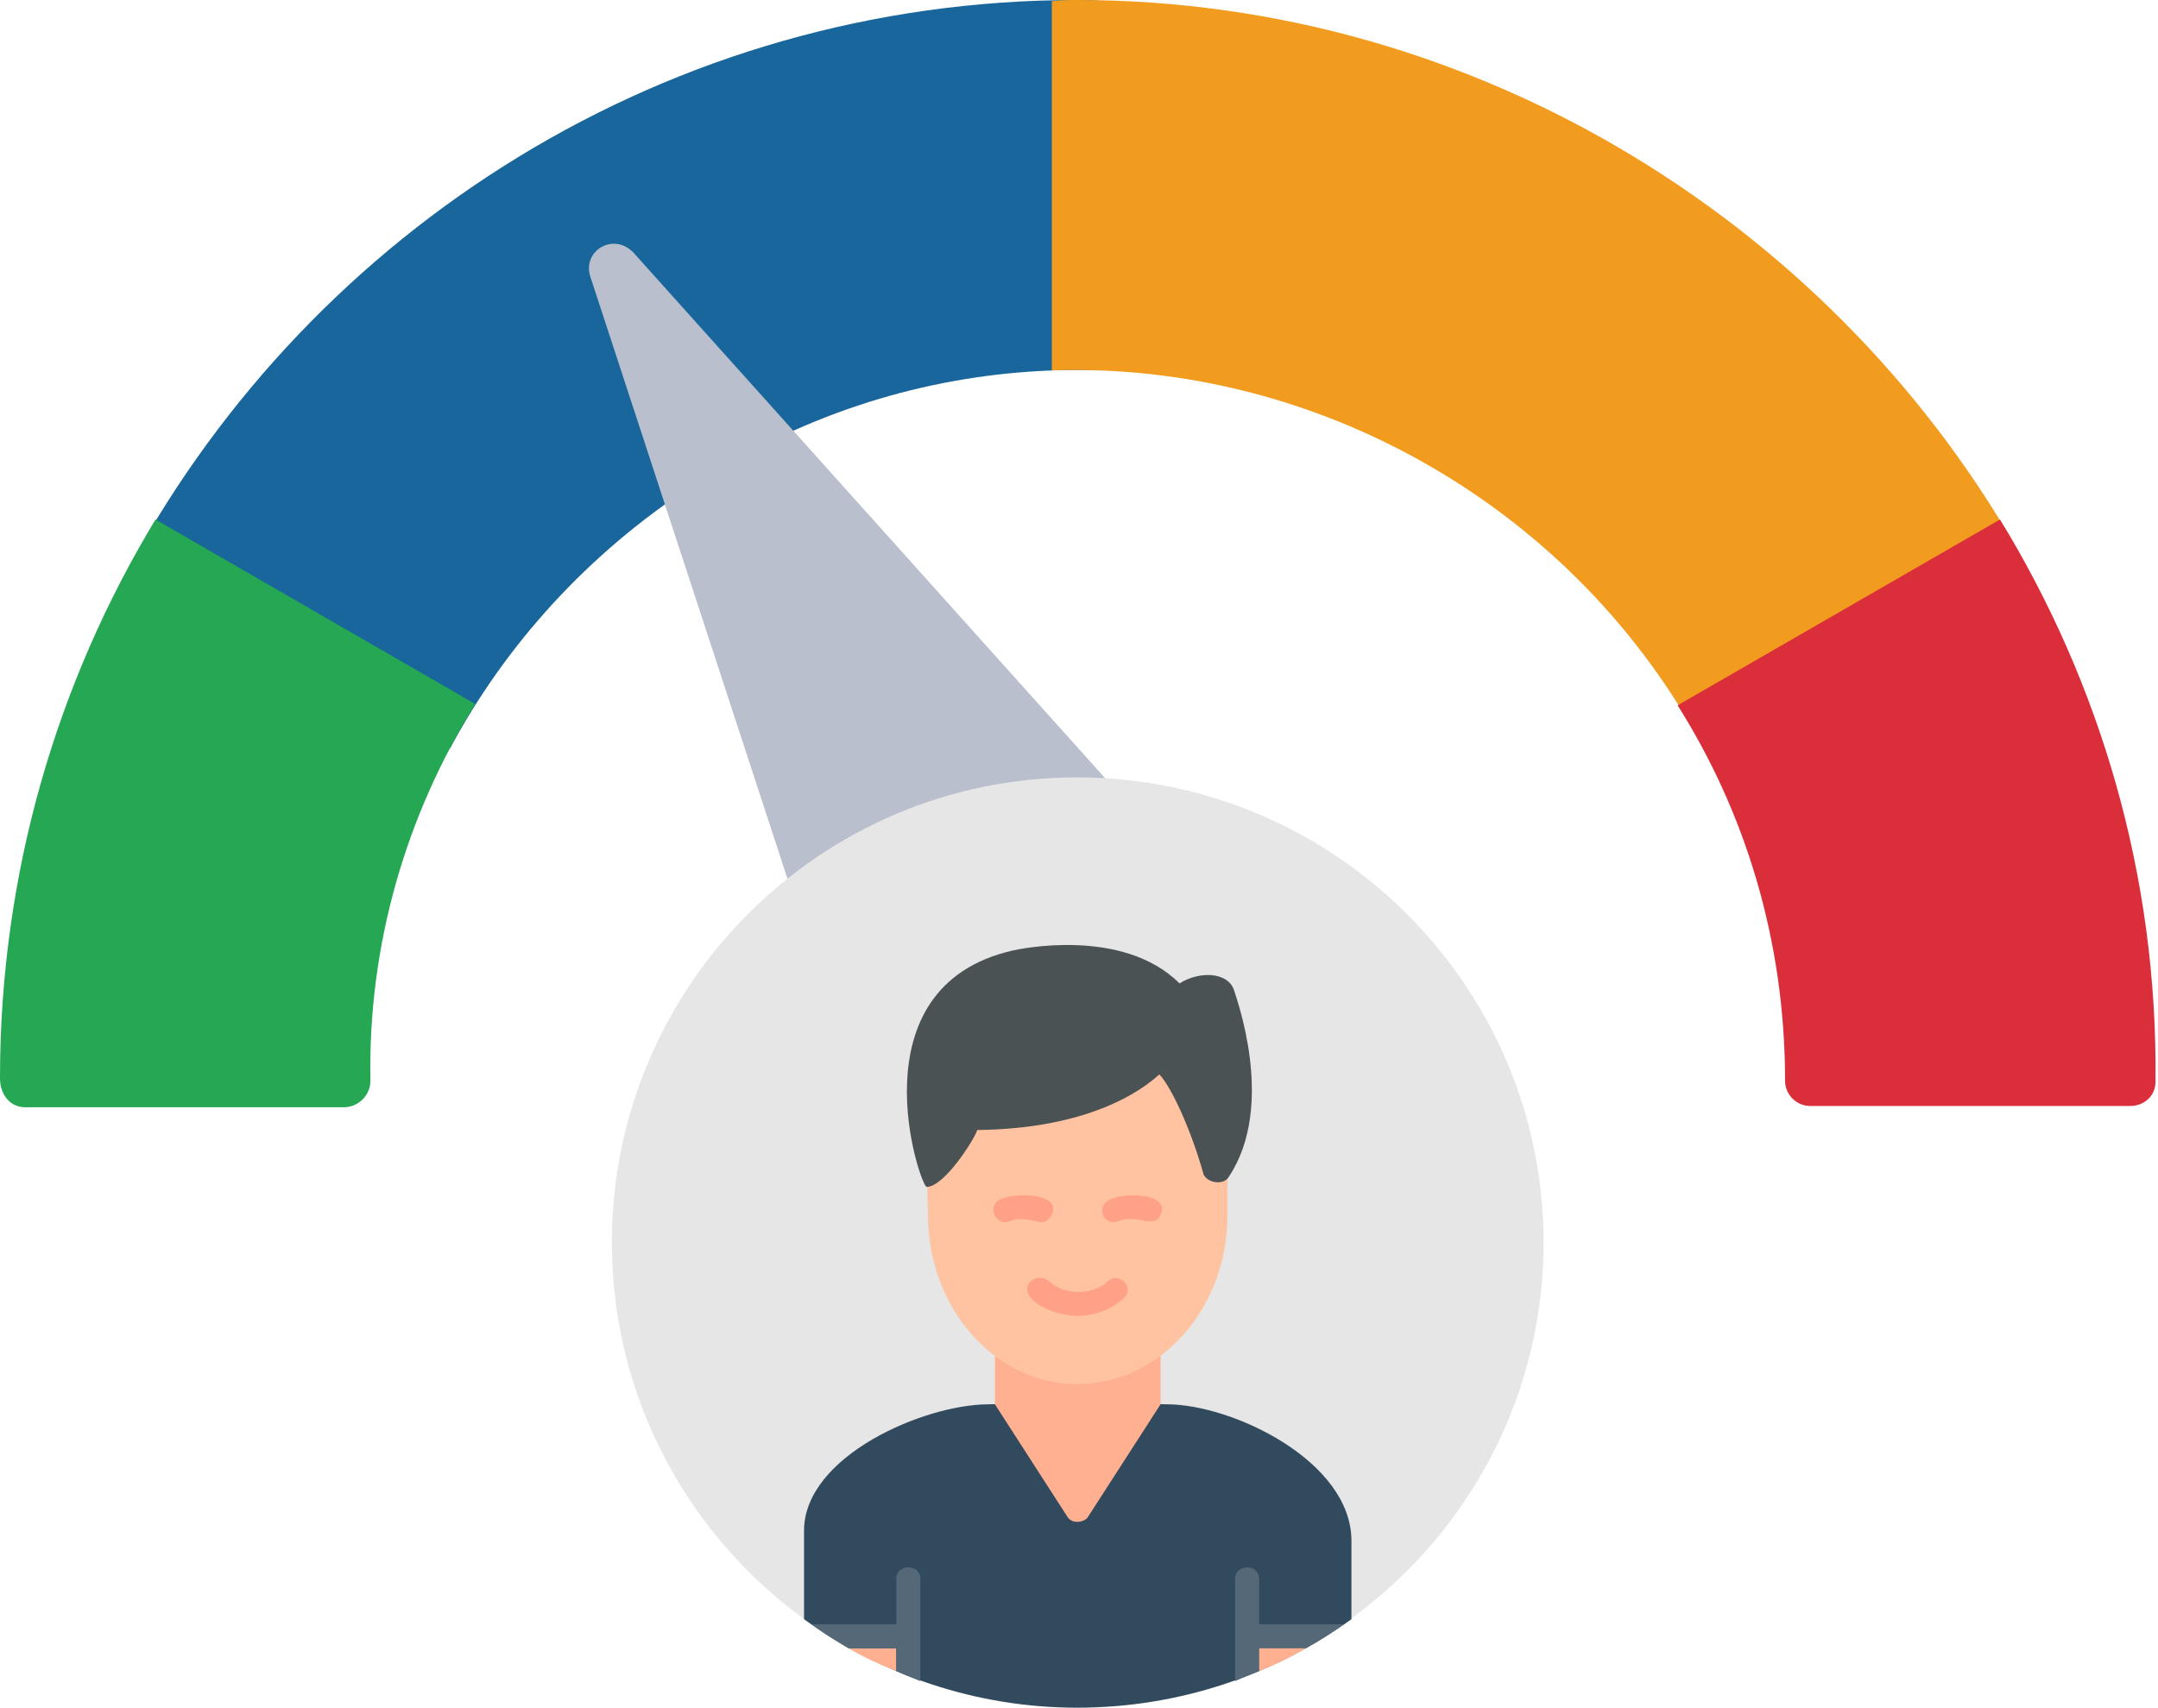
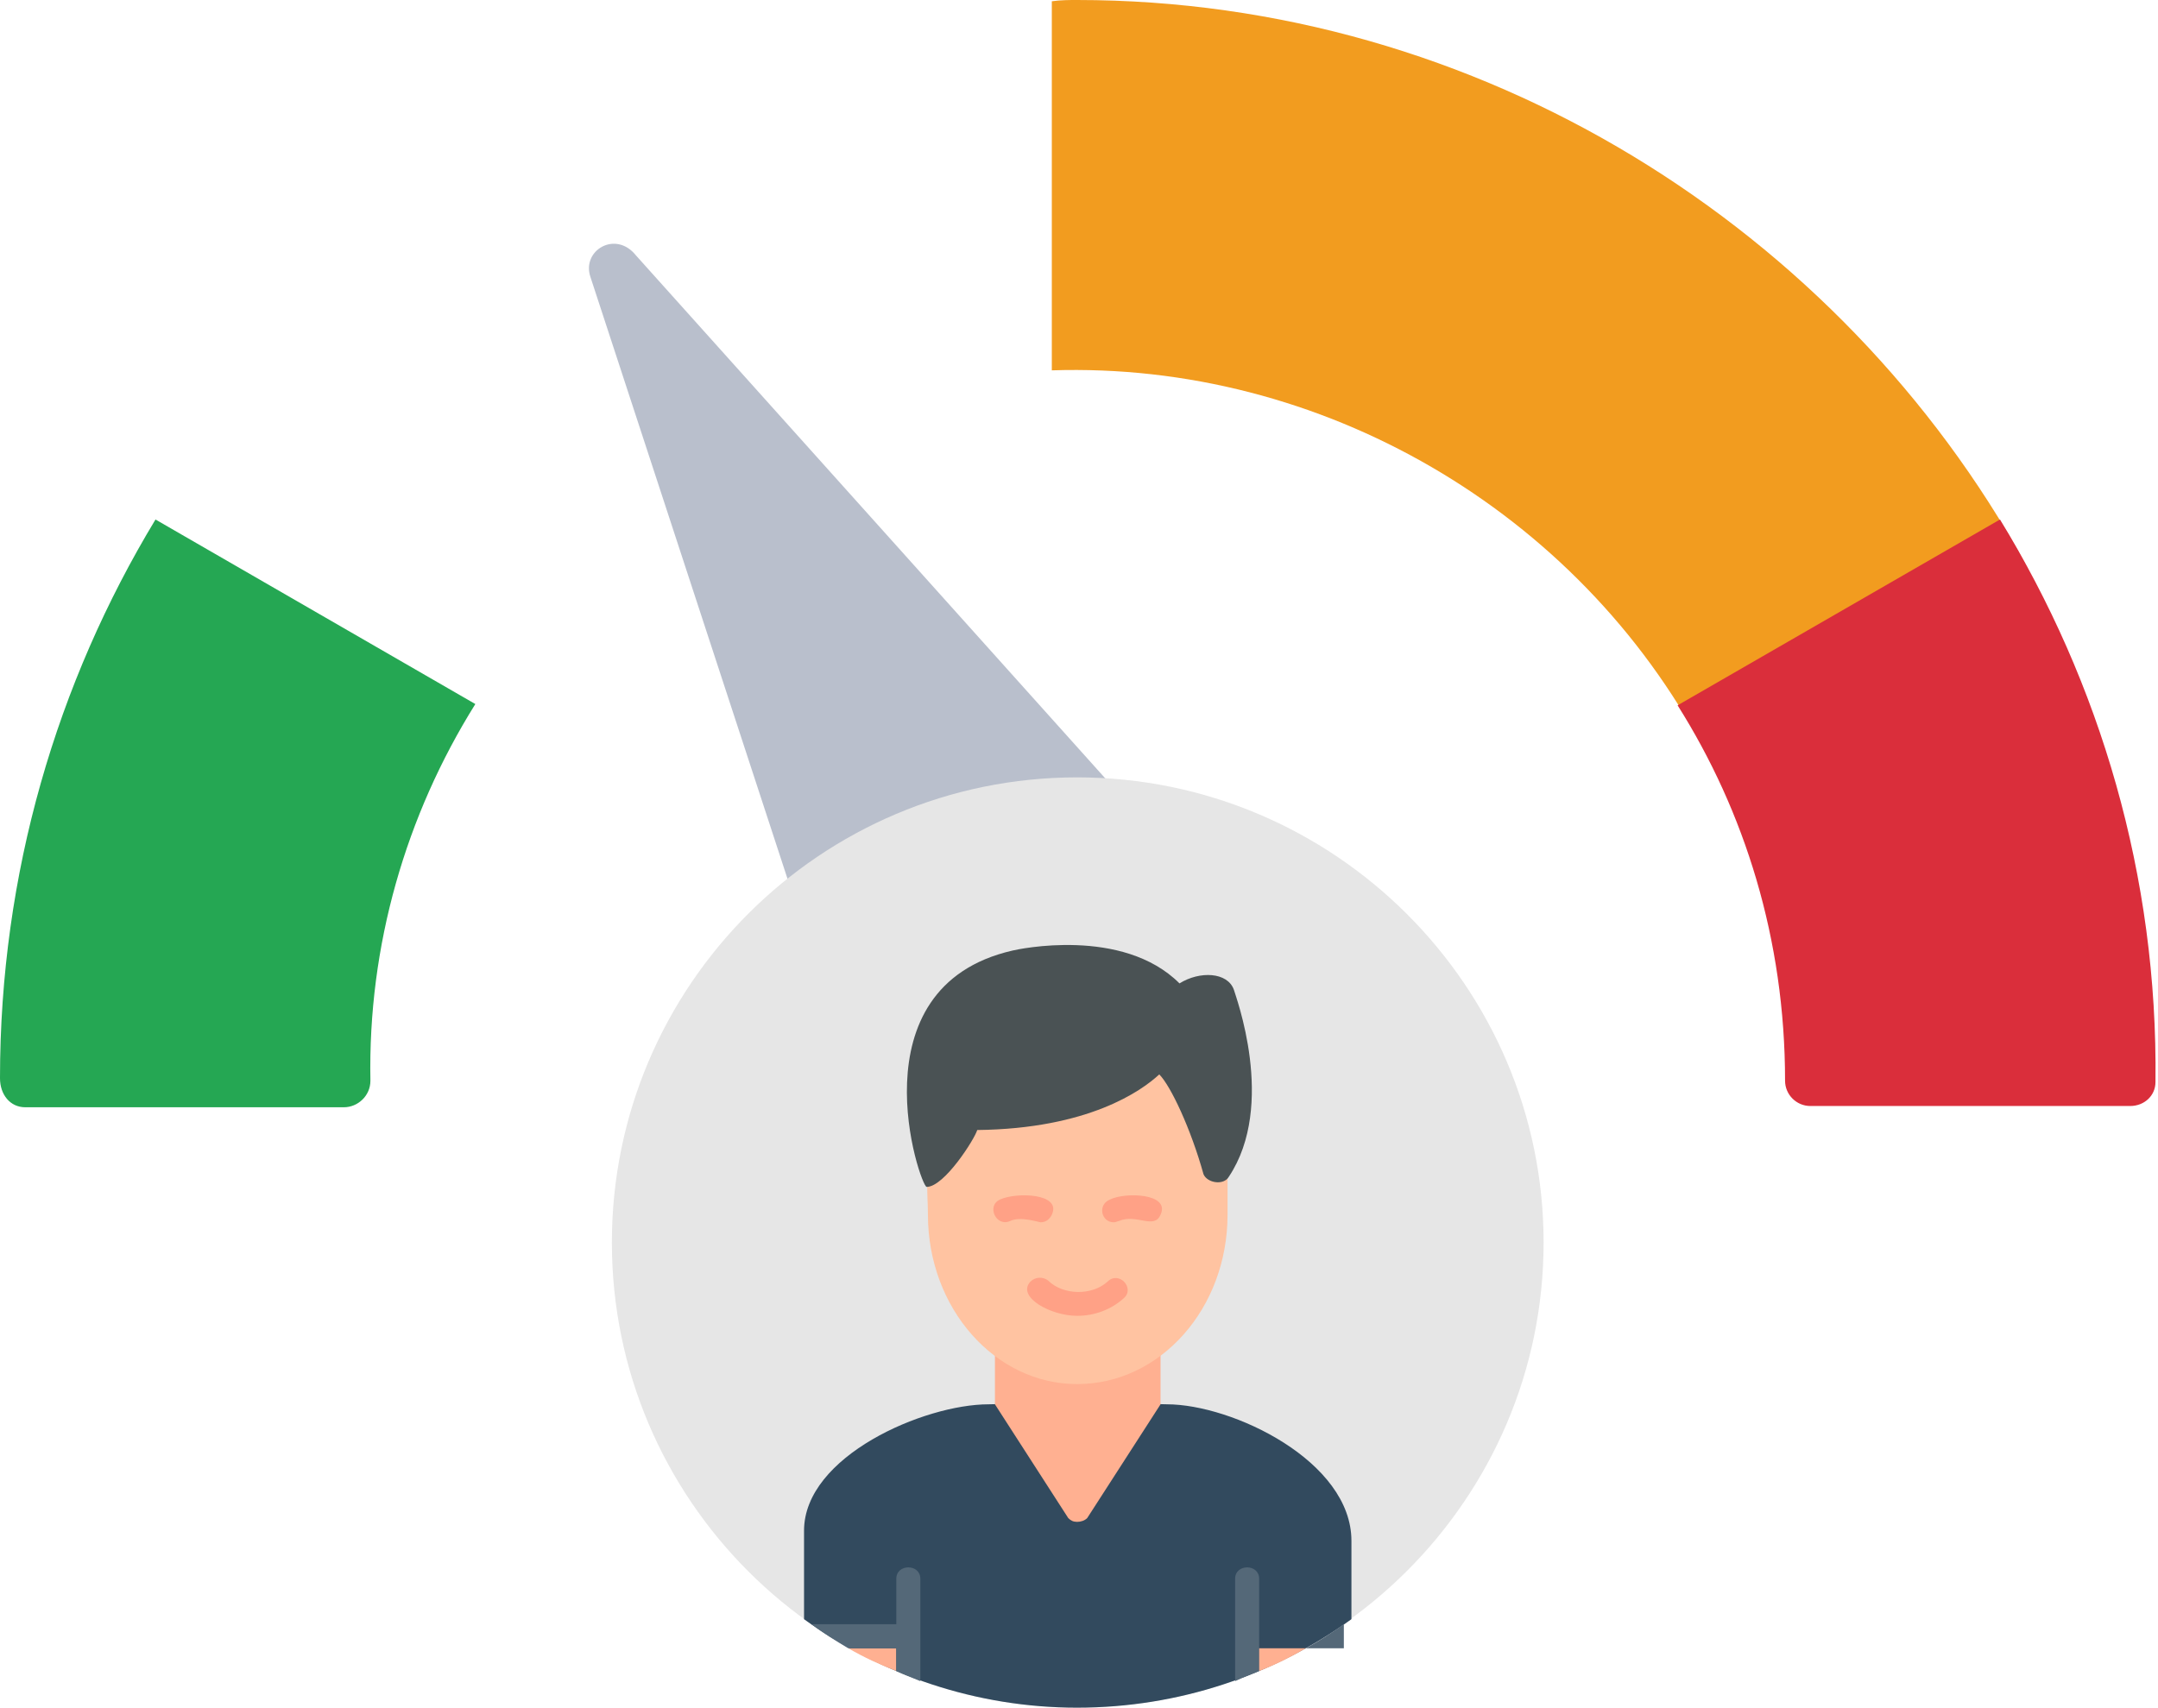
<svg xmlns="http://www.w3.org/2000/svg" clip-rule="evenodd" fill-rule="evenodd" height="1351.0" image-rendering="optimizeQuality" preserveAspectRatio="xMidYMid meet" shape-rendering="geometricPrecision" text-rendering="geometricPrecision" version="1.0" viewBox="1.0 186.0 1707.0 1351.0" width="1707.0" zoomAndPan="magnify">
  <g>
    <g>
-       <path d="M873 479c-89,-3 -181,15 -268,59 -9,4 -17,2 -23,-3l-25 14c2,8 0,16 -8,21 -83,54 -148,126 -192,208 -63,-34 -174,-99 -253,-145 145,-266 426,-447 749,-447 7,0 14,0 20,1l0 292z" fill="#18669b" />
-     </g>
+       </g>
    <g>
      <path d="M1349 779c-100,-189 -303,-307 -516,-300l0 -292c7,-1 14,-1 20,-1 319,0 604,181 750,446 -72,43 -183,107 -254,147z" fill="#f29c1f" />
    </g>
    <g>
      <path d="M653 926c-9,0 -17,-6 -19,-14l-166 -507c-7,-21 20,-37 36,-17l393 438c18,20 -12,47 -30,27l0 -1 -194 56c-1,10 -9,18 -20,18z" fill="#b9bfcc" />
    </g>
    <g>
      <path d="M1686 1061l-253 0c-11,0 -20,-9 -20,-20 0,-112 -32,-213 -85,-297l255 -147c79,129 125,282 123,445 0,11 -9,19 -20,19z" fill="#da2e3b" />
    </g>
    <g>
      <path d="M377 743c-55,88 -85,191 -83,298 0,12 -10,21 -21,21l-252 0c-12,0 -20,-10 -20,-23 0,-162 45,-313 123,-442l253 146z" fill="#25a753" />
    </g>
    <g>
      <g>
        <path d="M853 1537c-203,0 -368,-165 -368,-368 0,-203 165,-368 368,-368 203,0 369,165 369,368 0,203 -166,368 -369,368z" fill="#e6e6e6" />
      </g>
      <g>
        <g>
          <path d="M853 1537c-80,0 -155,-26 -216,-70l0 -70c0,-59 95,-100 146,-100 9,0 22,-2 24,7l93 0c2,-9 15,-7 24,-7 52,0 146,45 146,108l0 62c-61,44 -136,70 -217,70z" fill="#324a5e" />
        </g>
        <g>
          <path d="M997 1508c-7,3 -13,5 -19,8l0 -81c0,-12 19,-12 19,0l0 73z" fill="#546878" />
        </g>
        <g>
-           <path d="M1064 1471c-10,7 -19,13 -30,19l-47 0c-12,0 -12,-19 0,-19l77 0z" fill="#546878" />
+           <path d="M1064 1471c-10,7 -19,13 -30,19l-47 0l77 0z" fill="#546878" />
        </g>
      </g>
      <g>
        <path d="M1034 1490l-37 0 0 18c13,-5 25,-11 37,-18z" fill="#ffb091" />
      </g>
      <g>
        <path d="M672 1490l38 0 0 18c-13,-5 -26,-11 -38,-18z" fill="#ffb091" />
      </g>
      <g>
        <path d="M788 1297l0 -41 131 0 0 41 -58 90c-2,2 -5,3 -8,3 -3,0 -5,-1 -7,-3l-58 -90z" fill="#ffb091" />
      </g>
      <g>
        <path d="M729 1516c-7,-3 -13,-5 -19,-8l0 -73c0,-12 19,-12 19,0l0 81z" fill="#546878" />
      </g>
      <g>
        <path d="M672 1490c-10,-6 -20,-12 -29,-19l77 0c12,0 12,19 -1,19l-47 0z" fill="#546878" />
      </g>
      <g>
        <path d="M853 1281c-65,0 -118,-60 -118,-134 0,-20 -4,-41 9,-41l6 -87 0 -2 1 0 203 0 2 0 0 2 6 83c5,0 10,3 10,9l0 36c0,74 -53,134 -119,134z" fill="#ffc3a1" />
      </g>
      <g>
        <path d="M824 1153c-1,0 -16,-5 -24,-1 -11,5 -19,-12 -8,-17 13,-6 49,-5 41,12 -2,4 -5,6 -9,6z" fill="#ffa186" />
      </g>
      <g>
        <path d="M882 1153c-10,0 -13,-14 -3,-18 12,-6 48,-5 40,12 -5,12 -19,-1 -33,5 -1,0 -2,1 -4,1z" fill="#ffa186" />
      </g>
      <g>
        <path d="M853 1227c-21,0 -48,-15 -37,-27 4,-4 10,-4 14,-1 12,12 35,12 47,1 9,-9 22,5 13,13 -10,9 -23,14 -37,14z" fill="#ffa186" />
      </g>
      <g>
        <path d="M734 1125c-5,0 -59,-158 68,-187 4,-1 87,-19 132,26 16,-10 38,-9 43,5 1,4 34,91 -4,148 -4,7 -17,5 -20,-2 -10,-36 -26,-70 -35,-79 -14,13 -56,43 -144,44 -2,7 -26,45 -40,45z" fill="#4a5254" />
      </g>
    </g>
  </g>
</svg>